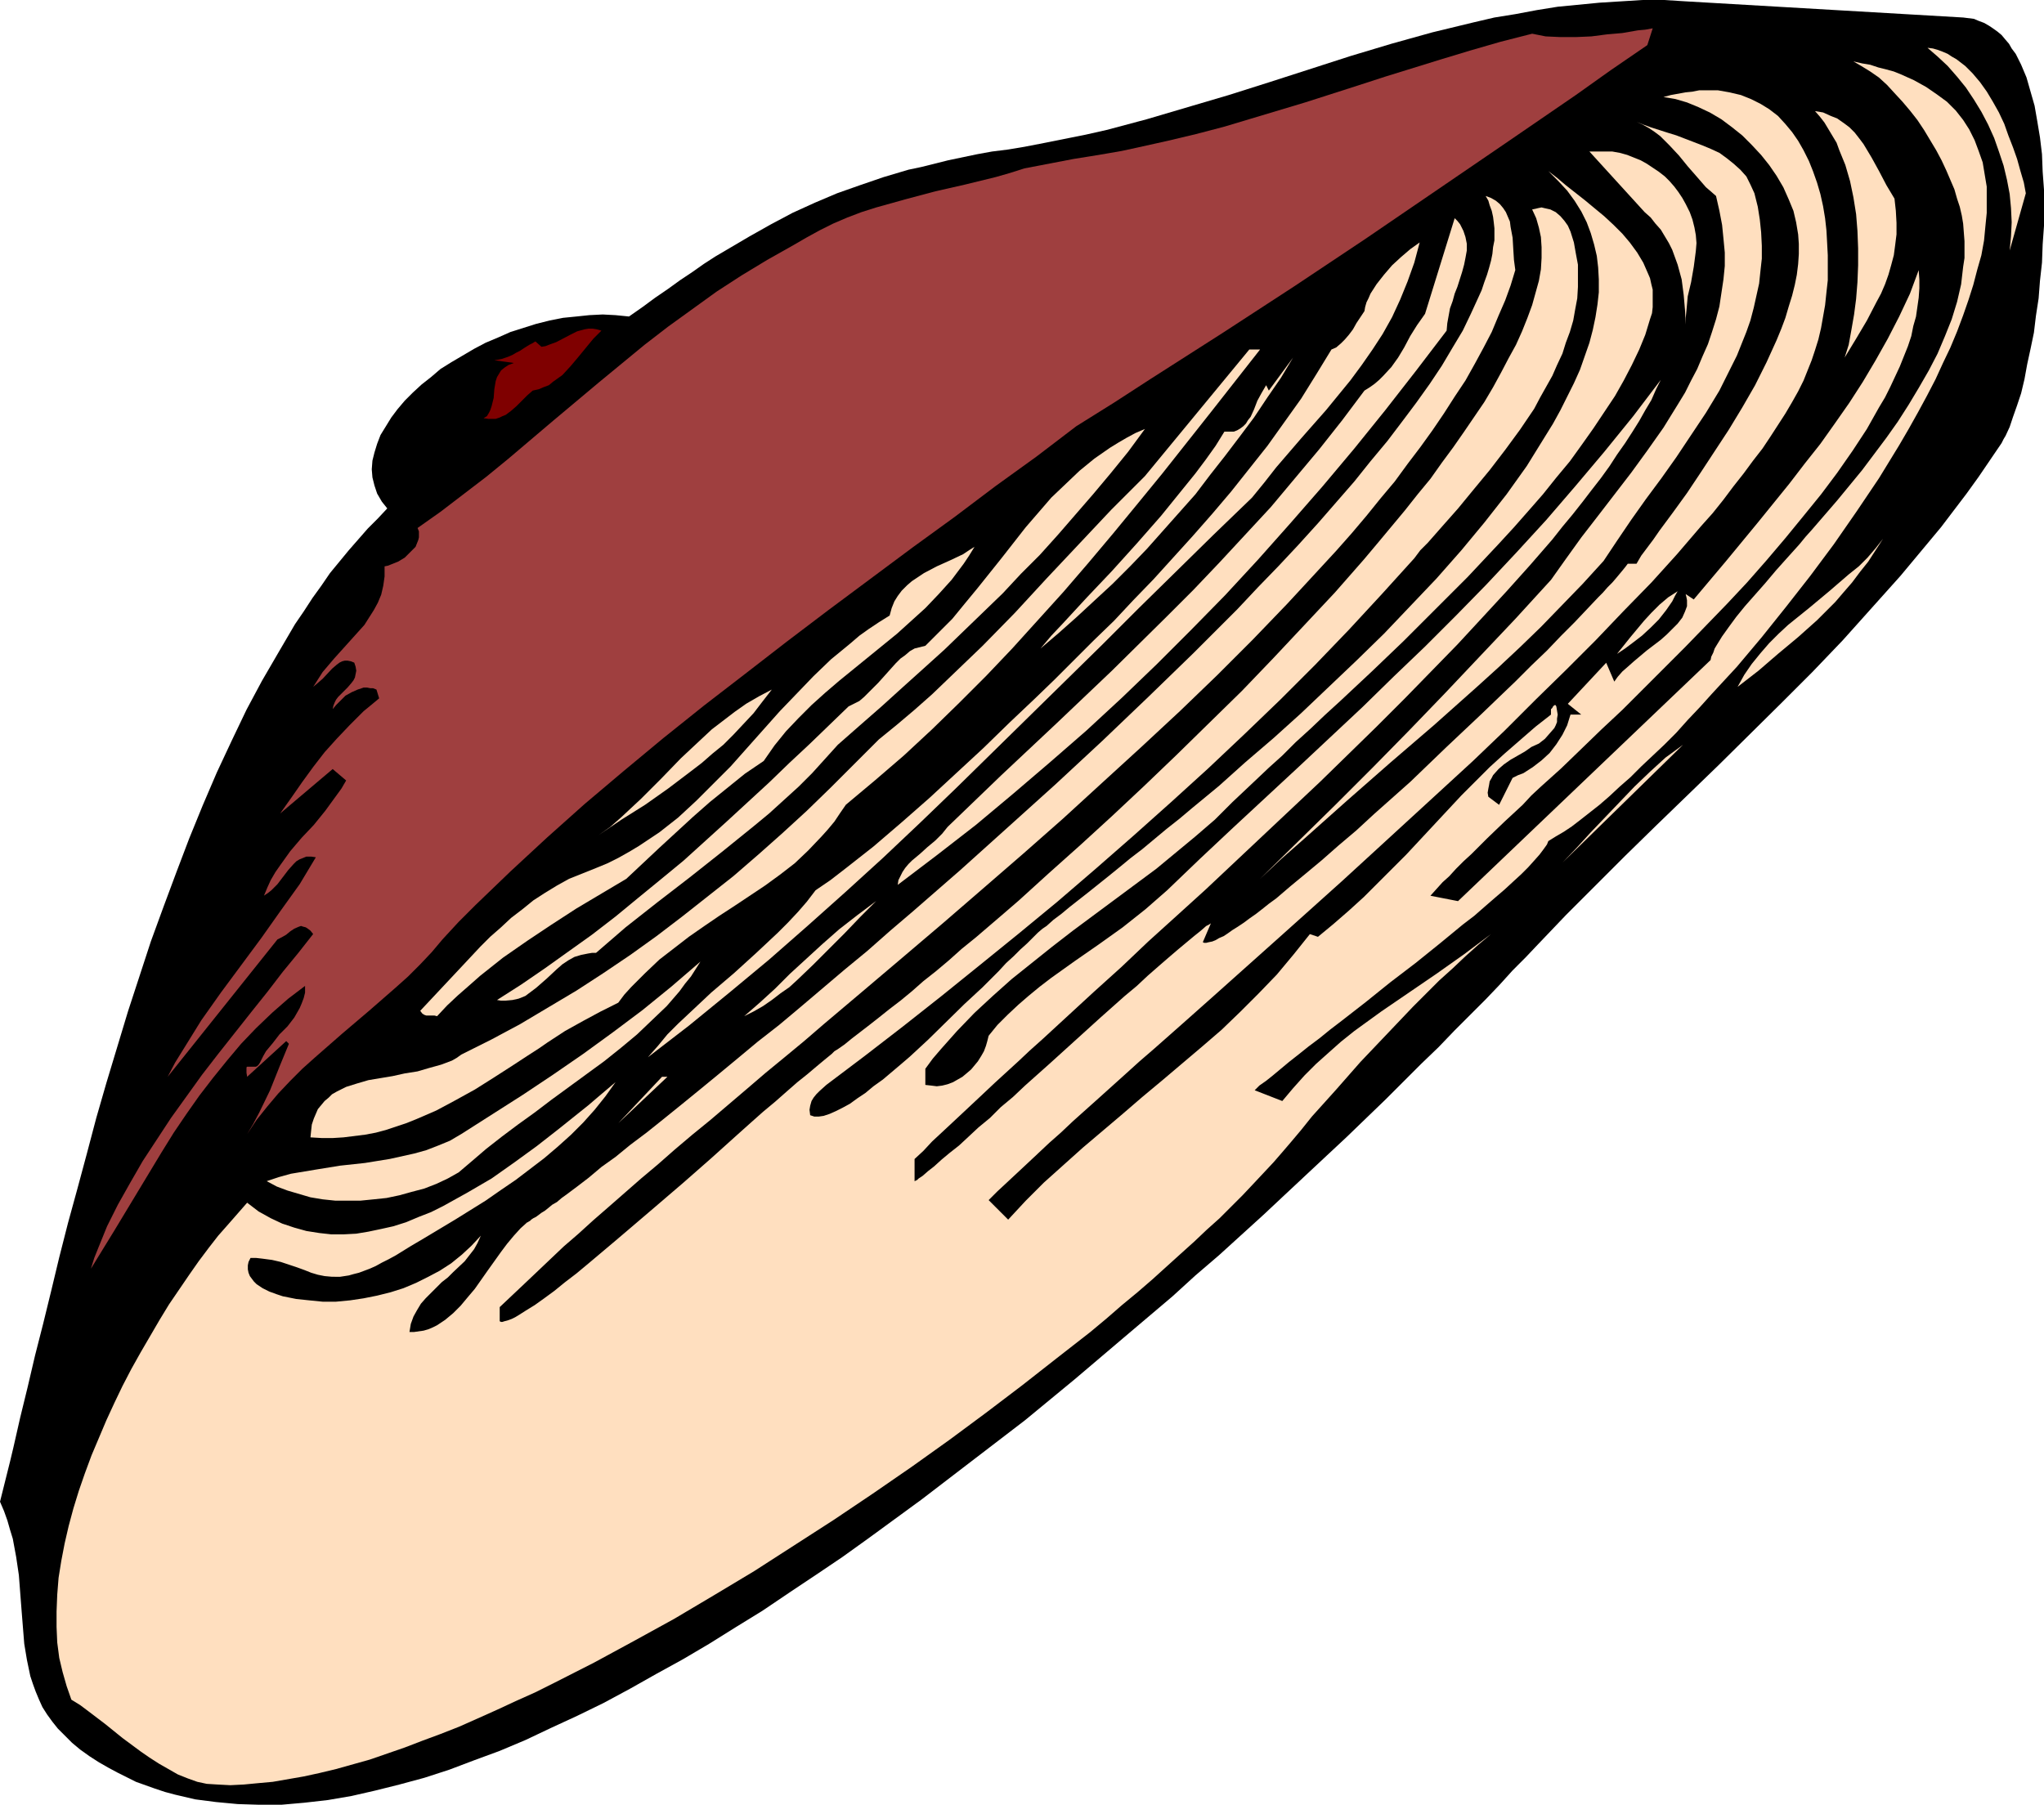
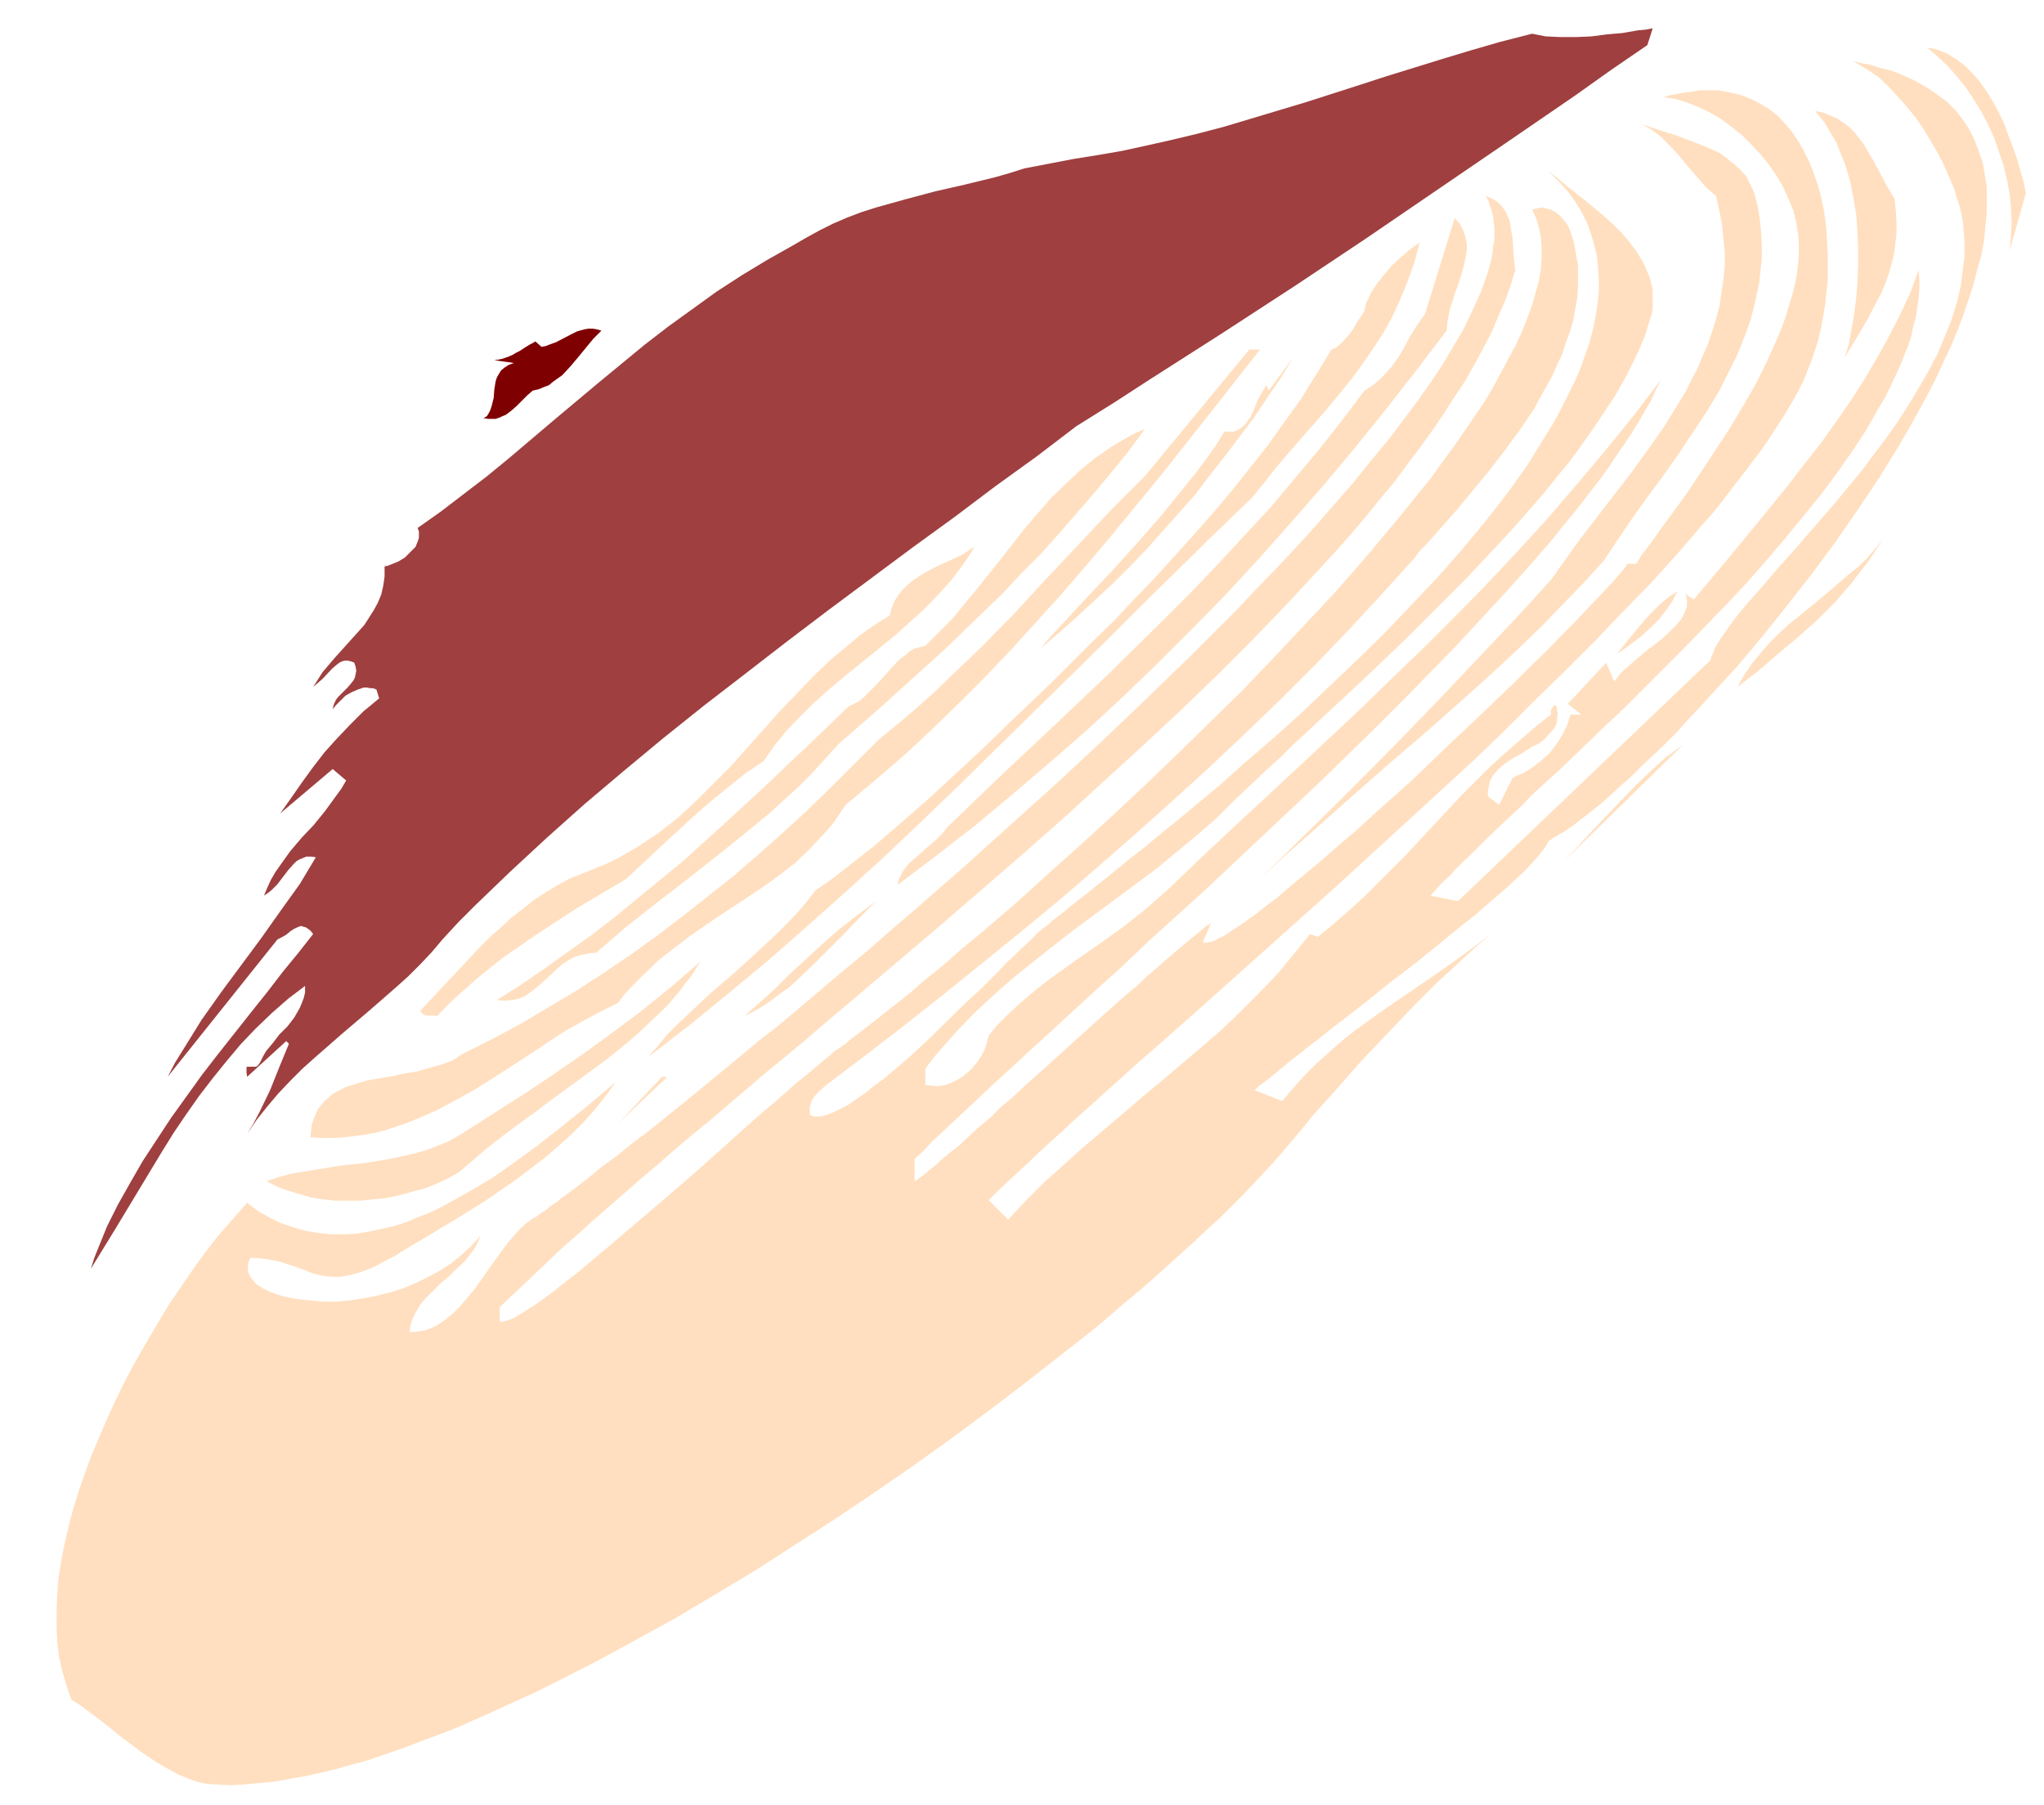
<svg xmlns="http://www.w3.org/2000/svg" xmlns:ns1="http://sodipodi.sourceforge.net/DTD/sodipodi-0.dtd" xmlns:ns2="http://www.inkscape.org/namespaces/inkscape" version="1.0" width="129.766mm" height="114.593mm" id="svg21" ns1:docname="Yarmulke 2.wmf">
  <ns1:namedview id="namedview21" pagecolor="#ffffff" bordercolor="#000000" borderopacity="0.25" ns2:showpageshadow="2" ns2:pageopacity="0.0" ns2:pagecheckerboard="0" ns2:deskcolor="#d1d1d1" ns2:document-units="mm" />
  <defs id="defs1">
    <pattern id="WMFhbasepattern" patternUnits="userSpaceOnUse" width="6" height="6" x="0" y="0" />
  </defs>
-   <path style="fill:#000000;fill-opacity:1;fill-rule:evenodd;stroke:none" d="m 0,360.383 1.616,-6.464 0.808,-3.232 0.808,-3.394 1.616,-7.111 1.778,-7.272 1.778,-7.596 1.939,-7.596 1.939,-7.919 1.939,-8.08 2.101,-8.242 2.262,-8.242 2.262,-8.404 2.262,-8.565 2.424,-8.404 2.586,-8.565 2.586,-8.565 2.747,-8.404 2.747,-8.404 3.07,-8.404 3.07,-8.242 3.07,-8.08 3.232,-7.919 3.394,-7.919 3.555,-7.596 3.555,-7.434 3.717,-6.949 4.04,-6.949 3.878,-6.626 2.101,-3.071 2.101,-3.232 2.101,-2.909 2.101,-3.071 2.262,-2.747 2.262,-2.747 2.262,-2.586 2.262,-2.586 2.424,-2.424 2.262,-2.424 -1.293,-1.616 -1.131,-1.939 -0.646,-1.939 -0.485,-1.939 -0.162,-1.939 0.162,-2.101 0.485,-1.939 0.646,-2.101 0.808,-2.101 1.293,-2.101 1.293,-2.101 1.454,-1.939 1.778,-2.101 1.939,-1.939 2.101,-1.939 2.262,-1.778 2.262,-1.939 2.586,-1.616 2.747,-1.616 2.747,-1.616 2.747,-1.454 3.07,-1.293 2.909,-1.293 3.07,-0.97 3.07,-0.97 3.232,-0.808 3.232,-0.646 3.232,-0.323 3.07,-0.323 3.232,-0.162 3.07,0.162 3.232,0.323 3.232,-2.262 3.07,-2.262 3.07,-2.101 2.909,-2.101 2.909,-1.939 2.747,-1.939 2.747,-1.778 2.747,-1.616 5.494,-3.232 5.171,-2.909 5.171,-2.747 5.333,-2.424 5.333,-2.262 5.494,-1.939 5.656,-1.939 5.979,-1.778 3.07,-0.646 3.232,-0.808 3.232,-0.808 6.949,-1.454 3.555,-0.646 3.878,-0.485 3.878,-0.646 5.01,-0.97 4.848,-0.97 4.848,-0.97 5.01,-1.131 9.696,-2.586 9.858,-2.909 9.858,-2.909 9.696,-3.071 19.554,-6.303 9.696,-2.909 9.858,-2.747 10.019,-2.424 4.848,-1.131 5.01,-0.808 5.171,-0.97 5.01,-0.808 5.01,-0.485 5.01,-0.485 5.171,-0.323 L 394.142,0 h 5.171 l 5.171,0.323 66.579,3.879 1.293,0.162 1.293,0.162 1.131,0.485 1.293,0.485 1.131,0.646 0.97,0.646 1.131,0.808 0.97,0.808 0.808,0.97 0.97,1.131 0.646,1.131 0.97,1.293 1.293,2.586 1.293,3.071 0.97,3.394 0.97,3.394 0.646,3.717 0.646,3.879 0.485,4.04 0.162,4.202 0.323,4.363 v 4.363 4.202 l -0.323,4.525 -0.162,4.363 -0.485,4.363 -0.323,4.202 -0.646,4.202 -0.485,4.04 -0.808,3.879 -0.808,3.717 -0.646,3.555 -0.808,3.394 -0.97,2.909 -0.97,2.747 -0.808,2.424 -0.97,2.101 -0.485,0.808 -0.485,0.97 -2.747,4.04 -2.747,4.04 -2.909,4.04 -3.07,4.04 -3.07,4.04 -3.232,3.879 -6.464,7.757 -6.949,7.757 -6.949,7.757 -7.272,7.596 -7.434,7.434 -15.029,14.868 -15.029,14.545 -7.434,7.272 -7.11,7.111 -7.11,7.111 -6.787,7.111 -2.909,3.071 -3.07,3.071 -3.07,3.394 -3.394,3.555 -3.717,3.717 -3.717,3.717 -3.878,4.04 -4.202,4.04 -4.202,4.202 -4.363,4.363 -4.525,4.363 -4.686,4.525 -4.848,4.525 -5.01,4.687 -5.01,4.687 -5.171,4.848 -5.333,4.848 -5.333,4.848 -5.656,4.848 -5.494,5.01 -11.635,9.858 -11.797,10.02 -11.958,9.858 -12.443,9.535 -12.443,9.535 -12.605,9.212 -6.302,4.525 -6.464,4.363 -6.302,4.202 -6.464,4.363 -6.302,3.879 -6.464,4.04 -6.302,3.717 -6.464,3.555 -6.302,3.555 -6.302,3.394 -6.302,3.071 -6.302,2.909 -6.141,2.909 -6.141,2.586 -6.141,2.262 -5.979,2.263 -5.979,1.939 -5.979,1.616 -5.818,1.454 -5.656,1.293 -5.656,0.97 -5.656,0.646 -5.494,0.485 H 62.216 l -5.171,-0.162 -5.171,-0.485 -5.01,-0.646 -4.848,-1.131 -2.424,-0.646 -2.424,-0.808 -2.262,-0.808 -2.262,-0.808 -2.262,-1.131 -2.262,-1.131 -2.101,-1.131 -2.262,-1.293 -2.262,-1.454 -2.262,-1.616 -1.939,-1.616 -1.778,-1.778 -1.616,-1.616 -1.293,-1.616 -1.293,-1.778 -1.131,-1.778 L 9.373,407.895 8.565,405.956 7.918,404.178 7.272,402.239 6.464,398.36 5.818,394.482 5.494,390.442 5.171,386.401 4.848,382.2 4.525,377.998 3.878,373.634 3.07,369.271 2.424,367.17 1.778,364.908 0.97,362.645 Z" id="path1" />
  <path style="fill:#9f3f3f;fill-opacity:1;fill-rule:evenodd;stroke:none" d="m 395.273,10.828 -8.726,5.979 -8.403,5.979 -16.968,11.636 -16.806,11.474 -16.806,11.474 -16.968,11.312 -17.13,11.151 -17.453,11.151 -8.726,5.656 -9.05,5.656 -9.534,7.272 -9.858,7.111 -9.858,7.434 -10.019,7.272 -20.2,15.029 -10.019,7.596 -10.019,7.757 -9.858,7.596 -9.696,7.757 -9.534,7.919 -9.373,7.919 -9.05,8.08 -8.726,8.08 -4.202,4.04 -4.202,4.04 -4.04,4.04 -3.878,4.202 -2.586,3.071 -2.747,2.909 -2.909,2.909 -3.07,2.747 -6.302,5.495 -3.232,2.747 -3.232,2.747 -6.464,5.656 -3.07,2.747 -2.909,2.909 -2.909,3.071 -2.586,3.071 -2.586,3.232 -2.262,3.394 1.454,-2.424 1.454,-2.747 2.586,-5.333 2.262,-5.656 2.262,-5.495 -0.646,-0.646 -9.373,8.565 -0.162,-0.97 v -0.646 -0.323 -0.323 l 0.162,-0.162 h 0.162 0.646 0.646 0.646 l 0.323,-0.162 0.323,-0.323 0.323,-0.485 0.323,-0.646 0.485,-0.97 0.646,-1.131 1.616,-1.939 1.616,-2.101 1.939,-1.939 1.616,-2.101 0.646,-1.131 0.646,-1.131 0.485,-1.131 0.485,-1.293 0.323,-1.293 v -1.616 l -4.04,3.071 -3.878,3.394 -3.878,3.717 -3.555,3.717 -3.394,4.04 -3.394,4.202 -3.232,4.202 -3.07,4.363 -3.07,4.525 -2.909,4.687 -5.656,9.373 -5.656,9.373 -5.656,9.212 0.808,-2.586 0.97,-2.424 2.101,-5.171 2.586,-5.171 2.909,-5.171 3.07,-5.333 3.394,-5.171 3.394,-5.171 3.717,-5.171 3.717,-5.171 3.878,-5.01 7.918,-10.02 3.878,-4.848 3.717,-4.848 3.717,-4.525 3.555,-4.525 -0.646,-0.808 -0.646,-0.485 -0.485,-0.323 -0.646,-0.162 -0.485,-0.162 -0.485,0.162 -1.131,0.485 -0.97,0.646 -0.97,0.808 -1.131,0.646 -0.97,0.485 -26.341,32.968 1.778,-3.394 2.101,-3.394 2.101,-3.394 2.101,-3.394 4.686,-6.626 9.696,-13.09 4.686,-6.626 4.525,-6.303 1.939,-3.232 1.939,-3.232 -1.131,-0.162 h -1.131 l -0.808,0.323 -0.808,0.323 -0.808,0.485 -0.646,0.646 -1.293,1.454 -2.586,3.394 -1.454,1.454 -0.808,0.646 -0.97,0.646 0.808,-1.939 0.808,-1.778 1.131,-1.939 1.131,-1.616 2.424,-3.394 2.747,-3.232 2.909,-3.071 2.747,-3.394 2.586,-3.555 1.293,-1.778 1.131,-1.939 -3.232,-2.747 -12.605,10.666 2.747,-3.879 2.586,-3.717 2.586,-3.555 2.747,-3.555 2.909,-3.232 3.07,-3.232 3.394,-3.394 1.778,-1.454 1.939,-1.616 -0.646,-2.101 -0.808,-0.323 H 88.88 l -0.808,-0.162 h -0.808 l -1.454,0.485 -1.454,0.646 -1.454,0.808 -1.131,1.131 -1.131,1.131 -0.808,0.97 0.162,-0.808 0.323,-0.808 0.323,-0.646 0.485,-0.646 1.131,-1.131 1.131,-1.131 0.97,-1.131 0.485,-0.646 0.323,-0.646 0.162,-0.808 0.162,-0.808 -0.162,-0.97 -0.323,-0.97 -0.808,-0.323 -0.808,-0.162 h -0.646 l -0.646,0.162 -0.646,0.323 -0.646,0.485 -1.131,0.97 -2.262,2.424 -1.131,0.97 -1.131,0.97 1.131,-1.778 1.131,-1.778 2.747,-3.232 2.909,-3.232 2.909,-3.232 1.454,-1.616 1.131,-1.778 1.131,-1.778 0.97,-1.778 0.808,-1.939 0.485,-2.101 0.323,-2.262 v -2.424 l 0.808,-0.162 0.808,-0.323 1.616,-0.646 1.616,-0.97 1.293,-1.293 0.646,-0.646 0.646,-0.646 0.323,-0.808 0.323,-0.808 0.162,-0.646 v -0.808 -0.646 l -0.323,-0.808 5.494,-3.879 5.494,-4.202 5.494,-4.202 5.333,-4.363 10.666,-9.05 10.989,-9.212 5.494,-4.525 5.494,-4.525 5.656,-4.363 5.818,-4.202 5.818,-4.202 5.979,-3.879 6.141,-3.717 6.302,-3.555 3.07,-1.778 3.232,-1.778 3.232,-1.616 3.394,-1.454 3.394,-1.293 3.555,-1.131 6.949,-1.939 7.272,-1.939 3.555,-0.808 3.555,-0.808 7.272,-1.778 3.394,-0.97 3.555,-1.131 11.797,-2.262 4.04,-0.646 3.878,-0.646 3.717,-0.646 3.717,-0.808 7.272,-1.616 6.787,-1.616 6.787,-1.778 6.464,-1.939 12.928,-3.879 12.605,-4.04 6.464,-2.101 6.787,-2.101 6.787,-2.101 6.949,-2.101 7.272,-2.101 7.595,-1.939 1.616,0.323 1.616,0.323 3.555,0.162 h 3.717 l 3.717,-0.162 3.717,-0.485 3.717,-0.323 3.717,-0.646 1.778,-0.162 1.778,-0.323 z" id="path2" />
  <path style="fill:#ffdfbf;fill-opacity:1;fill-rule:evenodd;stroke:none" d="m 486.092,46.381 -3.878,13.737 0.323,-3.394 0.162,-3.394 -0.162,-3.394 -0.323,-3.394 -0.646,-3.394 -0.808,-3.394 -1.131,-3.394 -1.131,-3.232 -1.454,-3.232 -1.616,-3.071 -1.778,-2.909 -1.939,-2.909 -2.101,-2.586 -2.262,-2.586 -2.424,-2.262 -2.424,-2.101 1.293,0.162 1.131,0.323 1.293,0.485 1.131,0.485 0.97,0.646 1.131,0.646 2.101,1.616 1.778,1.778 1.778,2.101 1.616,2.262 1.454,2.424 1.454,2.586 1.293,2.747 0.97,2.747 1.131,2.909 0.97,2.747 0.808,2.909 0.808,2.747 z" id="path3" />
  <path style="fill:#ffdfbf;fill-opacity:1;fill-rule:evenodd;stroke:none" d="m 371.518,201.847 -0.323,0.808 -0.808,1.131 -0.97,1.293 -1.293,1.454 -1.454,1.616 -1.616,1.616 -1.939,1.778 -2.101,1.939 -2.262,1.939 -2.424,2.101 -2.586,2.262 -2.747,2.101 -2.747,2.262 -2.747,2.262 -5.818,4.687 -6.141,4.687 -5.818,4.687 -5.818,4.525 -2.747,2.101 -2.586,2.101 -2.586,1.939 -2.424,1.939 -2.262,1.778 -1.939,1.616 -1.939,1.616 -1.616,1.293 -1.616,1.131 -1.131,1.131 6.626,2.586 2.586,-3.071 2.747,-3.071 2.747,-2.747 3.07,-2.747 2.909,-2.586 3.232,-2.586 6.464,-4.687 13.251,-9.05 6.626,-4.687 3.232,-2.424 3.232,-2.424 -3.07,2.586 -3.07,2.747 -3.07,2.909 -3.232,2.909 -6.302,6.303 -6.302,6.626 -6.302,6.626 -5.818,6.626 -2.909,3.232 -2.909,3.232 -2.586,3.232 -2.586,3.071 -1.939,2.262 -2.101,2.424 -2.424,2.586 -2.424,2.586 -2.586,2.747 -2.586,2.586 -2.909,2.909 -3.07,2.747 -3.07,2.909 -3.232,2.909 -3.394,3.071 -3.394,3.071 -3.555,3.071 -3.717,3.071 -3.717,3.232 -3.878,3.232 -8.08,6.303 -8.242,6.464 -8.726,6.626 -8.726,6.464 -9.05,6.464 -9.373,6.464 -9.373,6.303 -9.534,6.141 -9.534,6.141 -9.696,5.818 -9.534,5.656 -9.696,5.333 -9.534,5.171 -9.534,4.848 -4.525,2.263 -4.686,2.101 -4.525,2.101 -4.686,2.101 -4.363,1.939 -4.525,1.778 -4.363,1.616 -4.202,1.616 -4.202,1.454 -4.202,1.454 -4.04,1.131 -4.04,1.131 -4.04,0.97 -3.717,0.808 -3.717,0.646 -3.717,0.646 -3.555,0.323 -3.394,0.323 -3.232,0.162 -3.07,-0.162 -2.586,-0.162 -2.262,-0.485 -2.262,-0.808 -2.424,-0.97 -2.262,-1.293 -2.262,-1.293 -2.262,-1.454 -2.101,-1.454 -4.363,-3.232 -4.202,-3.394 -4.04,-3.071 -1.939,-1.454 -2.101,-1.293 -1.131,-3.232 -0.97,-3.394 -0.808,-3.394 -0.485,-3.717 -0.162,-3.717 v -3.717 l 0.162,-4.04 0.323,-4.04 0.646,-4.04 0.808,-4.202 0.97,-4.202 1.131,-4.202 1.293,-4.202 1.454,-4.202 1.616,-4.363 1.778,-4.202 1.778,-4.202 1.939,-4.202 1.939,-4.04 2.101,-4.04 2.262,-4.04 2.262,-3.879 2.262,-3.879 2.262,-3.717 2.424,-3.555 2.424,-3.555 2.262,-3.232 2.424,-3.232 2.262,-2.909 2.424,-2.747 2.262,-2.586 2.262,-2.586 2.747,2.101 2.909,1.616 2.747,1.293 2.909,0.97 2.909,0.808 3.07,0.485 2.909,0.323 h 2.909 l 3.07,-0.162 2.909,-0.485 3.07,-0.646 2.909,-0.646 3.07,-0.97 3.07,-1.293 2.909,-1.131 2.909,-1.454 2.909,-1.616 2.909,-1.616 5.818,-3.394 5.494,-3.879 5.333,-3.879 5.171,-4.04 4.848,-3.879 2.424,-1.939 2.262,-1.939 2.101,-1.778 2.101,-1.778 -2.424,3.394 -2.586,3.232 -2.747,3.071 -2.909,2.909 -3.232,2.909 -3.232,2.747 -3.394,2.586 -3.394,2.586 -3.555,2.424 -3.717,2.586 -7.272,4.525 -7.272,4.363 -3.555,2.101 -3.394,2.101 -1.778,0.97 -1.616,0.808 -1.454,0.808 -1.454,0.646 -1.293,0.485 -1.293,0.485 -1.293,0.323 -1.131,0.323 -2.101,0.323 H 79.669 l -1.778,-0.162 -1.616,-0.323 -1.616,-0.485 -1.616,-0.646 -1.778,-0.646 -1.939,-0.646 -1.939,-0.646 -2.101,-0.485 -2.424,-0.323 -1.454,-0.162 h -1.293 l -0.485,0.97 -0.162,0.808 v 0.97 l 0.162,0.808 0.323,0.808 0.485,0.646 0.485,0.646 0.646,0.646 1.454,0.97 1.616,0.808 1.778,0.646 1.454,0.485 3.232,0.646 3.07,0.323 3.232,0.323 h 3.232 l 3.394,-0.323 3.232,-0.485 3.232,-0.646 3.232,-0.808 3.07,-0.97 3.07,-1.293 2.909,-1.454 2.747,-1.454 2.747,-1.778 2.586,-2.101 2.262,-2.101 2.262,-2.424 -0.808,1.778 -0.808,1.454 -1.131,1.454 -1.131,1.454 -2.747,2.586 -1.293,1.293 -1.454,1.131 -2.586,2.586 -1.293,1.293 -1.131,1.293 -0.97,1.616 -0.808,1.454 -0.646,1.778 -0.323,1.939 h 1.131 l 1.131,-0.162 1.131,-0.162 1.131,-0.323 1.131,-0.485 0.97,-0.485 1.939,-1.293 1.939,-1.616 1.778,-1.778 1.616,-1.939 1.778,-2.101 3.07,-4.363 3.232,-4.525 1.454,-1.939 1.616,-1.939 1.616,-1.778 1.616,-1.454 h 0.162 l 0.162,-0.162 0.323,-0.162 0.323,-0.323 0.485,-0.323 0.646,-0.323 0.646,-0.485 0.646,-0.485 0.808,-0.485 0.808,-0.646 0.97,-0.808 1.131,-0.646 1.131,-0.97 1.131,-0.808 2.586,-1.939 2.747,-2.101 3.07,-2.586 3.394,-2.424 3.555,-2.909 3.878,-2.909 4.04,-3.232 4.202,-3.394 4.363,-3.555 4.525,-3.717 4.686,-3.879 4.848,-4.04 5.171,-4.04 5.01,-4.202 5.333,-4.525 5.333,-4.525 5.494,-4.525 5.494,-4.848 5.494,-4.687 11.312,-9.858 11.312,-10.181 11.474,-10.343 11.312,-10.504 10.989,-10.504 10.827,-10.504 5.333,-5.333 5.171,-5.171 5.01,-5.333 5.01,-5.171 4.686,-5.01 4.686,-5.171 4.363,-5.01 4.363,-5.01 3.878,-4.848 4.04,-4.848 3.555,-4.687 3.394,-4.525 3.232,-4.525 2.909,-4.363 2.586,-4.363 2.424,-4.04 1.939,-4.04 1.778,-3.879 0.808,-1.778 0.646,-1.939 0.646,-1.778 0.485,-1.616 0.485,-1.778 0.323,-1.616 0.162,-1.616 0.323,-1.616 v -1.454 -1.454 l -0.162,-1.454 -0.162,-1.293 -0.323,-1.454 -0.485,-1.293 -0.323,-1.131 -0.646,-1.131 1.293,0.485 1.131,0.646 0.97,0.808 0.808,0.97 0.646,0.97 0.485,1.131 0.485,1.131 0.162,1.293 0.485,2.586 0.162,2.747 0.162,2.586 0.323,2.424 -1.131,3.717 -1.293,3.555 -1.616,3.717 -1.616,3.879 -1.939,3.717 -2.101,3.879 -2.262,4.04 -2.586,3.879 -2.586,4.04 -2.747,4.04 -2.909,4.04 -3.07,4.04 -3.07,4.202 -3.394,4.04 -3.394,4.202 -3.555,4.202 -3.717,4.202 -3.878,4.202 -3.878,4.202 -4.04,4.363 -8.242,8.565 -8.565,8.565 -8.888,8.565 -9.211,8.565 -9.373,8.565 -9.534,8.727 -9.534,8.404 -9.696,8.404 -9.534,8.242 -9.696,8.242 -9.534,8.08 -9.373,7.919 -4.686,4.04 -4.686,3.879 -4.525,3.717 -4.525,3.879 -8.726,7.434 -4.363,3.555 -4.202,3.555 -4.04,3.555 -4.04,3.394 -3.878,3.394 -3.878,3.394 -3.717,3.232 -3.555,3.232 -3.555,3.071 -3.232,3.071 -3.232,3.071 -3.07,2.909 -2.909,2.747 -2.909,2.747 v 3.394 l 0.323,0.162 h 0.323 l 0.485,-0.162 0.646,-0.162 0.485,-0.162 0.808,-0.323 0.646,-0.323 0.808,-0.485 1.778,-1.131 2.101,-1.293 2.262,-1.616 2.424,-1.778 2.586,-2.101 2.747,-2.101 2.909,-2.424 3.07,-2.586 3.07,-2.586 3.232,-2.747 6.626,-5.656 6.787,-5.818 6.626,-5.818 6.464,-5.818 3.07,-2.747 2.909,-2.586 2.909,-2.424 2.747,-2.424 2.586,-2.262 2.424,-1.939 2.101,-1.778 1.939,-1.616 1.778,-1.454 0.646,-0.646 0.808,-0.485 1.616,-1.131 1.778,-1.454 2.101,-1.616 2.101,-1.616 2.262,-1.778 2.424,-1.939 2.747,-2.101 2.747,-2.263 2.747,-2.424 3.07,-2.424 3.07,-2.586 3.07,-2.747 3.394,-2.747 3.394,-2.909 3.394,-2.909 3.555,-3.071 3.555,-3.232 3.555,-3.232 7.595,-6.787 7.595,-6.949 7.757,-7.272 7.757,-7.434 7.918,-7.757 7.757,-7.596 7.595,-7.919 7.434,-7.919 7.272,-7.757 6.949,-7.919 3.394,-4.04 3.232,-3.879 3.232,-3.879 3.07,-3.879 3.07,-3.717 2.747,-3.879 2.747,-3.717 2.586,-3.717 2.424,-3.555 2.424,-3.555 2.101,-3.555 1.939,-3.555 1.778,-3.394 1.778,-3.232 1.454,-3.232 1.293,-3.232 1.131,-3.071 0.808,-2.909 0.808,-2.909 0.485,-2.747 0.162,-2.747 v -2.586 l -0.162,-2.424 -0.485,-2.262 -0.646,-2.262 -0.97,-2.101 0.808,-0.162 0.646,-0.162 0.808,-0.162 0.646,0.162 1.454,0.323 1.293,0.646 1.131,0.97 0.97,1.131 0.808,1.131 0.646,1.454 0.808,2.586 0.485,2.747 0.485,2.586 v 2.586 2.747 l -0.162,2.747 -0.485,2.586 -0.485,2.747 -0.808,2.747 -0.97,2.586 -0.808,2.586 -1.293,2.747 -1.131,2.586 -1.454,2.586 -1.454,2.586 -1.454,2.747 -3.394,5.01 -3.555,4.848 -3.717,4.848 -3.878,4.687 -3.717,4.525 -3.717,4.202 -3.555,4.04 -1.778,1.778 -1.454,1.939 -7.757,8.565 -7.918,8.565 -8.08,8.404 -8.403,8.404 -8.565,8.242 -8.726,8.242 -8.888,8.08 -9.05,8.08 -9.05,7.919 -9.211,7.919 -9.211,7.596 -9.373,7.596 -9.211,7.434 -9.211,7.272 -9.211,7.111 -9.211,6.949 -1.616,1.454 -0.808,0.808 -0.646,0.808 -0.485,0.808 -0.323,1.131 -0.162,0.97 0.162,1.293 0.97,0.323 h 1.131 l 1.131,-0.162 1.454,-0.485 1.454,-0.646 1.616,-0.808 1.778,-0.97 1.778,-1.293 1.939,-1.293 1.939,-1.616 2.262,-1.616 2.101,-1.778 2.101,-1.778 2.262,-1.939 4.363,-4.04 8.726,-8.565 4.363,-4.04 1.939,-1.939 1.939,-1.939 1.778,-1.939 1.778,-1.616 1.616,-1.616 1.616,-1.454 1.293,-1.293 1.293,-1.293 1.131,-0.97 0.97,-0.646 1.616,-1.454 1.939,-1.454 0.97,-0.808 0.97,-0.808 2.262,-1.778 2.262,-1.778 2.424,-1.939 2.424,-1.939 2.586,-2.101 2.747,-2.263 2.747,-2.101 2.909,-2.424 2.909,-2.424 3.07,-2.424 3.07,-2.586 6.464,-5.333 6.302,-5.656 6.787,-5.818 6.626,-5.979 6.626,-6.303 6.626,-6.303 6.626,-6.464 6.302,-6.626 6.302,-6.626 5.979,-6.787 5.494,-6.626 5.333,-6.787 2.424,-3.394 2.424,-3.394 2.101,-3.394 2.101,-3.394 2.101,-3.394 1.778,-3.232 1.616,-3.232 1.616,-3.232 1.454,-3.232 1.131,-3.232 1.131,-3.232 0.808,-3.071 0.646,-3.071 0.485,-3.071 0.323,-2.909 v -3.071 l -0.162,-2.909 -0.323,-2.747 -0.646,-2.747 -0.808,-2.747 -0.97,-2.586 -1.293,-2.586 -1.616,-2.586 -1.778,-2.424 -2.101,-2.262 -2.424,-2.424 2.101,1.616 2.101,1.778 2.262,1.778 2.262,1.778 4.686,3.879 2.262,2.101 2.101,2.101 1.778,2.101 1.778,2.424 1.454,2.424 1.131,2.586 0.485,1.131 0.323,1.454 0.323,1.293 v 1.293 1.454 1.454 l -0.162,1.454 -0.485,1.454 -1.131,3.717 -1.454,3.555 -1.778,3.717 -1.939,3.717 -2.101,3.717 -2.586,3.879 -2.586,3.879 -2.747,3.879 -2.909,4.04 -3.232,3.879 -3.232,4.04 -3.394,3.879 -3.555,4.04 -3.717,4.04 -7.434,7.919 -7.595,7.596 -7.757,7.757 -7.595,7.272 -7.595,7.111 -3.717,3.394 -3.394,3.232 -3.555,3.232 -3.232,3.232 -3.232,2.909 -3.07,2.909 -2.909,2.747 -2.747,2.586 -4.202,4.202 -4.686,4.04 -4.686,3.879 -4.686,3.879 -10.019,7.434 -10.019,7.434 -5.01,3.879 -4.848,3.879 -4.848,3.879 -4.525,4.04 -4.363,4.04 -4.202,4.363 -3.878,4.363 -1.939,2.262 -1.778,2.424 v 3.879 l 1.454,0.162 1.293,0.162 1.293,-0.162 1.293,-0.323 1.293,-0.485 1.131,-0.646 1.131,-0.646 0.97,-0.808 1.131,-0.97 0.808,-0.97 0.808,-0.97 0.808,-1.293 0.646,-1.131 0.485,-1.293 0.323,-1.131 0.323,-1.293 2.101,-2.586 2.424,-2.424 2.586,-2.424 2.424,-2.101 2.747,-2.262 2.747,-2.101 5.656,-4.04 5.818,-4.04 5.656,-4.04 5.494,-4.363 2.586,-2.263 2.586,-2.262 7.918,-7.596 7.918,-7.434 15.675,-14.545 15.352,-14.383 7.434,-7.272 7.595,-7.272 7.434,-7.434 7.272,-7.434 7.272,-7.757 7.11,-7.757 6.949,-8.08 6.949,-8.242 6.949,-8.565 6.626,-8.727 -1.131,2.262 -1.131,2.586 -1.454,2.424 -1.454,2.586 -1.616,2.586 -1.778,2.747 -1.939,2.747 -1.778,2.747 -2.101,2.909 -2.262,2.909 -2.101,2.747 -2.424,3.071 -2.424,2.909 -2.424,3.071 -5.333,6.141 -5.656,6.303 -5.818,6.303 -5.979,6.464 -6.302,6.464 -6.464,6.626 -6.626,6.626 -13.574,13.252 -13.736,12.929 -13.736,12.929 -6.949,6.303 -6.787,6.141 -6.464,6.141 -6.626,5.979 -6.141,5.656 -6.141,5.656 -3.07,2.747 -2.747,2.586 -5.656,5.171 -2.747,2.586 -2.586,2.424 -2.586,2.424 -2.424,2.262 -2.424,2.262 -2.262,2.101 -2.101,2.262 -2.101,1.939 v 5.333 0 l 0.323,-0.162 0.323,-0.162 0.323,-0.323 0.485,-0.323 0.485,-0.323 1.293,-1.131 1.454,-1.131 1.778,-1.616 1.939,-1.616 2.262,-1.778 2.262,-2.101 2.424,-2.262 2.747,-2.262 2.586,-2.586 2.909,-2.424 2.909,-2.747 5.979,-5.333 12.12,-10.989 2.909,-2.586 2.909,-2.586 2.909,-2.424 2.586,-2.424 2.586,-2.262 2.424,-2.101 2.262,-1.939 1.939,-1.616 1.939,-1.616 1.616,-1.293 1.293,-1.131 0.646,-0.323 0.485,-0.323 -1.939,4.525 0.323,0.162 h 0.485 l 0.646,-0.162 0.808,-0.162 0.808,-0.323 0.808,-0.485 1.131,-0.485 0.97,-0.646 1.131,-0.808 1.293,-0.808 1.454,-0.97 1.293,-0.97 1.616,-1.131 1.454,-1.131 1.616,-1.293 1.778,-1.293 3.394,-2.909 3.717,-3.071 3.878,-3.232 4.04,-3.555 4.202,-3.555 4.202,-3.879 4.363,-3.879 4.363,-3.879 8.565,-8.242 8.565,-8.08 4.202,-4.04 3.878,-3.717 3.878,-3.879 3.717,-3.555 3.394,-3.555 3.232,-3.232 2.909,-3.071 2.747,-2.909 1.131,-1.131 1.131,-1.293 1.131,-1.131 0.97,-1.131 0.808,-0.97 0.808,-0.97 0.646,-0.808 0.485,-0.646 h 2.101 l 1.131,-1.939 1.454,-1.939 1.454,-1.939 1.454,-2.101 3.232,-4.363 3.394,-4.687 3.232,-4.848 3.394,-5.171 3.394,-5.171 3.232,-5.333 3.07,-5.333 2.747,-5.495 2.424,-5.333 1.131,-2.747 0.97,-2.586 0.808,-2.747 0.808,-2.586 0.646,-2.586 0.485,-2.424 0.323,-2.586 0.162,-2.424 v -2.424 l -0.162,-2.262 -0.485,-2.909 -0.646,-2.747 -1.131,-2.747 -1.293,-2.909 -1.616,-2.747 -1.778,-2.586 -1.939,-2.424 -2.262,-2.424 -2.262,-2.262 -2.424,-1.939 -2.586,-1.939 -2.747,-1.616 -2.747,-1.293 -2.747,-1.131 -2.747,-0.808 -2.909,-0.485 1.778,-0.485 1.778,-0.323 1.778,-0.323 1.616,-0.162 1.616,-0.323 h 1.454 3.07 l 2.747,0.485 2.747,0.646 2.424,0.97 2.262,1.131 2.101,1.293 2.101,1.616 1.778,1.939 1.616,1.939 1.454,2.101 1.293,2.262 1.293,2.586 0.97,2.424 0.97,2.747 0.808,2.747 0.646,2.909 0.485,2.909 0.323,2.909 0.162,2.909 0.162,3.071 v 3.071 2.909 l -0.323,2.909 -0.323,3.071 -0.485,2.747 -0.485,2.747 -0.646,2.747 -0.808,2.586 -0.808,2.424 -0.97,2.424 -0.97,2.424 -1.293,2.586 -1.454,2.586 -1.616,2.747 -1.778,2.747 -1.778,2.747 -1.939,2.909 -2.262,2.909 -2.262,3.071 -2.424,3.071 -2.424,3.232 -2.586,3.232 -2.747,3.071 -2.909,3.394 -2.909,3.394 -3.07,3.394 -3.07,3.394 -6.626,6.787 -6.787,7.111 -7.11,7.111 -7.272,7.111 -7.434,7.434 -7.595,7.272 -7.918,7.272 -15.675,14.383 -7.757,7.111 -7.918,7.111 -7.757,6.949 -7.595,6.787 -7.595,6.787 -7.272,6.464 -6.949,6.141 -3.555,3.071 -3.394,3.071 -3.232,2.909 -3.232,2.909 -3.07,2.747 -3.07,2.747 -2.909,2.747 -2.747,2.424 -2.747,2.586 -2.586,2.424 -2.424,2.262 -2.424,2.262 -2.262,2.101 -2.101,2.101 4.686,4.687 4.202,-4.525 4.363,-4.363 4.686,-4.202 4.686,-4.202 9.534,-8.08 4.686,-4.04 4.848,-4.04 9.534,-8.08 4.686,-4.04 4.525,-4.363 4.363,-4.363 4.363,-4.525 4.04,-4.848 3.878,-4.848 1.939,0.646 3.717,-3.071 3.717,-3.232 3.555,-3.232 3.394,-3.394 6.787,-6.787 13.251,-14.221 6.787,-6.787 3.555,-3.232 3.717,-3.232 3.717,-3.232 3.717,-2.909 v -0.485 -0.323 -0.485 l 0.323,-0.323 0.162,-0.323 0.323,-0.323 h 0.323 l 0.162,0.323 0.162,0.97 0.162,0.97 -0.162,0.97 v 0.808 l -0.323,0.808 -0.323,0.646 -1.131,1.293 -1.131,1.293 -1.454,1.131 -1.778,0.808 -1.616,1.131 -3.394,1.939 -1.616,1.131 -1.293,1.131 -1.293,1.454 -0.323,0.646 -0.485,0.808 -0.162,0.97 -0.162,0.808 -0.162,0.97 0.162,0.97 v 0 l 2.586,1.939 3.232,-6.464 1.293,-0.646 1.293,-0.485 2.262,-1.454 2.101,-1.616 1.939,-1.778 1.616,-2.101 1.454,-2.263 1.131,-2.262 0.808,-2.586 h 2.586 l -3.232,-2.586 9.211,-9.858 1.939,4.525 0.808,-1.131 1.131,-1.293 1.293,-1.131 1.454,-1.293 3.07,-2.586 3.394,-2.586 1.454,-1.293 1.293,-1.293 1.293,-1.293 1.131,-1.454 0.646,-1.454 0.485,-1.293 v -0.808 -0.646 l -0.162,-0.808 -0.162,-0.646 1.939,1.293 7.757,-9.212 7.595,-9.212 7.595,-9.373 3.717,-4.848 3.717,-4.687 3.555,-5.01 3.394,-4.848 3.232,-5.01 3.07,-5.171 2.909,-5.171 2.747,-5.333 2.586,-5.495 2.101,-5.656 0.162,2.262 v 2.101 l -0.162,2.262 -0.323,2.262 -0.323,2.262 -0.646,2.262 -0.485,2.424 -0.808,2.424 -0.97,2.424 -0.97,2.424 -1.131,2.424 -1.131,2.424 -1.293,2.586 -1.454,2.424 -2.909,5.171 -3.394,5.171 -3.717,5.333 -3.878,5.171 -4.202,5.171 -4.363,5.333 -4.525,5.333 -4.686,5.333 -4.848,5.171 -10.019,10.343 -10.019,10.02 -5.01,5.01 -5.01,4.687 -5.01,4.848 -4.686,4.525 -4.848,4.363 -2.262,2.101 -2.101,2.262 -4.363,4.04 -4.202,4.04 -3.717,3.717 -1.939,1.778 -1.778,1.778 -1.616,1.778 -1.616,1.454 -1.454,1.616 -1.454,1.616 6.626,1.293 60.6,-57.855 0.162,-0.808 0.485,-0.97 0.323,-0.97 0.485,-0.808 1.293,-2.101 1.616,-2.262 1.778,-2.424 2.101,-2.586 2.424,-2.747 2.424,-2.747 2.586,-3.071 2.747,-3.071 2.909,-3.232 1.454,-1.778 1.454,-1.616 6.141,-7.111 5.979,-7.272 2.909,-3.879 2.909,-3.879 2.747,-3.879 2.586,-4.04 2.424,-4.04 2.424,-4.202 2.101,-4.04 1.778,-4.202 1.616,-4.04 1.293,-4.202 0.97,-4.202 0.485,-4.202 0.323,-2.101 v -1.939 -2.101 l -0.162,-2.101 -0.162,-2.101 -0.323,-1.939 -0.485,-2.101 -0.646,-1.939 -0.646,-2.262 -0.97,-2.262 -0.97,-2.262 -1.131,-2.424 -1.293,-2.424 -1.454,-2.424 -1.454,-2.424 -1.616,-2.424 -1.778,-2.262 -1.778,-2.101 -1.939,-2.101 -1.778,-1.939 -1.939,-1.778 -2.101,-1.454 -2.101,-1.293 -1.939,-1.131 2.101,0.485 1.939,0.323 1.939,0.646 1.939,0.485 1.778,0.485 1.616,0.646 3.232,1.454 2.909,1.616 2.586,1.778 2.424,1.778 2.101,2.101 1.778,2.262 1.454,2.262 1.293,2.586 0.97,2.586 0.97,2.747 0.485,2.909 0.485,2.909 v 3.071 3.232 l -0.323,3.232 -0.323,3.394 -0.646,3.555 -0.97,3.394 -0.97,3.717 -1.131,3.555 -1.293,3.717 -1.454,3.879 -1.616,3.879 -1.778,3.717 -1.778,3.879 -2.101,4.04 -2.101,3.879 -2.262,4.04 -2.262,3.879 -4.848,7.919 -5.333,7.919 -5.494,7.919 -5.656,7.596 -5.818,7.434 -5.818,7.272 -5.979,7.111 -5.979,6.464 -2.909,3.232 -2.909,3.071 -2.747,3.071 -2.909,2.909 -2.747,2.586 -2.747,2.586 -2.586,2.586 -2.586,2.262 -2.424,2.263 -2.424,2.101 -2.262,1.778 -2.262,1.778 -2.101,1.616 -1.939,1.293 -1.939,1.131 z" id="path4" />
  <path style="fill:#ffdfbf;fill-opacity:1;fill-rule:evenodd;stroke:none" d="m 454.58,47.674 0.323,2.909 0.162,2.909 v 2.747 l -0.323,2.586 -0.323,2.424 -0.646,2.424 -0.646,2.262 -0.808,2.262 -0.97,2.262 -1.131,2.101 -2.262,4.363 -2.586,4.363 -2.747,4.525 0.97,-3.071 0.646,-3.555 0.646,-3.717 0.485,-3.717 0.323,-4.04 0.162,-4.04 V 59.633 l -0.162,-4.202 -0.323,-4.04 -0.646,-4.04 -0.808,-3.879 -1.131,-3.879 -1.454,-3.555 -0.646,-1.778 -0.97,-1.616 -0.97,-1.616 -0.97,-1.616 -1.131,-1.454 -1.131,-1.293 1.939,0.323 1.778,0.808 1.616,0.646 1.616,1.131 1.293,0.97 1.293,1.293 1.131,1.454 0.97,1.293 1.939,3.232 1.778,3.232 1.778,3.394 z" id="path5" />
  <path style="fill:#ffdfbf;fill-opacity:1;fill-rule:evenodd;stroke:none" d="m 420.968,46.381 0.808,3.232 0.485,3.071 0.323,3.071 0.162,3.232 v 3.071 l -0.323,2.909 -0.323,3.071 -0.646,2.909 -0.646,2.909 -0.808,3.071 -0.97,2.747 -2.262,5.656 -1.454,2.909 -2.747,5.495 -3.232,5.333 -3.555,5.333 -3.555,5.333 -3.555,5.01 -3.717,5.01 -3.555,5.01 -3.394,5.01 -3.232,4.848 -5.01,5.495 -5.01,5.171 -5.01,5.171 -5.01,4.848 -5.171,4.848 -5.171,4.687 -10.342,9.212 -10.342,8.888 -10.504,9.212 -10.342,9.212 -5.333,4.687 -5.171,4.848 9.211,-9.05 9.05,-8.888 8.726,-8.727 8.726,-8.888 8.565,-8.888 8.403,-8.888 8.565,-9.05 8.565,-9.373 3.555,-5.01 3.717,-5.171 3.878,-5.01 8.08,-10.504 3.878,-5.333 3.878,-5.495 3.394,-5.495 1.778,-2.909 1.454,-2.909 1.454,-2.747 1.293,-3.071 1.293,-2.909 0.97,-2.909 0.97,-3.071 0.808,-3.071 0.485,-3.232 0.485,-3.232 0.323,-3.232 v -3.232 l -0.323,-3.394 -0.323,-3.232 -0.646,-3.394 -0.808,-3.555 -1.293,-1.131 -1.131,-0.97 -2.101,-2.424 -2.262,-2.586 -2.101,-2.586 -2.262,-2.424 -2.262,-2.262 -1.293,-0.97 -1.454,-0.97 -1.454,-0.808 -1.454,-0.646 1.616,0.646 1.778,0.646 4.04,1.293 2.101,0.646 2.101,0.808 4.202,1.616 1.939,0.808 2.101,0.97 1.778,1.293 1.616,1.293 1.616,1.454 1.454,1.616 0.97,1.939 z" id="path6" />
-   <path style="fill:#ffdfbf;fill-opacity:1;fill-rule:evenodd;stroke:none" d="m 404.484,48.967 0.97,1.939 0.646,1.778 0.485,1.939 0.323,1.778 0.162,1.939 -0.162,1.939 -0.485,3.717 -0.646,3.717 -0.808,3.394 -0.162,1.778 -0.162,1.778 -0.162,1.616 v 1.616 l -0.162,-3.394 -0.323,-3.717 -0.485,-3.717 -0.485,-1.778 -0.485,-1.778 -0.646,-1.778 -0.646,-1.778 -0.808,-1.616 -0.97,-1.616 -0.97,-1.616 -1.293,-1.454 -1.131,-1.454 -1.454,-1.293 -13.251,-14.545 h 1.939 1.778 1.778 l 1.778,0.323 1.778,0.485 1.616,0.646 1.616,0.646 1.454,0.808 1.454,0.97 1.454,0.97 1.454,1.131 1.131,1.131 1.131,1.293 0.97,1.293 0.97,1.454 z" id="path7" />
  <path style="fill:#ffdfbf;fill-opacity:1;fill-rule:evenodd;stroke:none" d="m 347.116,79.349 -7.272,9.535 -7.434,9.535 -7.434,9.212 -7.595,9.05 -7.757,8.888 -7.757,8.727 -7.918,8.565 -8.242,8.404 -8.08,8.08 -8.403,8.08 -8.565,7.919 -8.726,7.596 -8.888,7.596 -8.888,7.434 -9.373,7.272 -9.373,7.111 0.162,-1.131 0.485,-0.97 0.485,-0.97 0.646,-0.97 0.808,-0.97 0.808,-0.808 1.939,-1.616 1.778,-1.616 1.939,-1.616 1.616,-1.616 0.646,-0.808 0.646,-0.808 12.928,-12.444 13.251,-12.444 13.251,-12.605 13.09,-12.929 6.464,-6.464 6.302,-6.626 6.141,-6.626 6.141,-6.626 5.818,-6.949 5.818,-6.949 5.494,-6.949 5.333,-7.111 1.293,-0.808 1.131,-0.808 1.131,-0.97 0.97,-0.97 1.939,-2.101 1.616,-2.262 1.454,-2.424 1.454,-2.747 1.616,-2.586 1.939,-2.747 7.11,-22.948 0.646,0.646 0.646,0.808 0.808,1.616 0.485,1.454 0.323,1.616 v 1.616 l -0.323,1.778 -0.323,1.616 -0.485,1.778 -1.131,3.555 -0.646,1.616 -0.485,1.778 -0.646,1.778 -0.323,1.778 -0.323,1.778 z" id="path8" />
  <path style="fill:#ffdfbf;fill-opacity:1;fill-rule:evenodd;stroke:none" d="m 300.414,119.427 -9.211,8.888 -9.05,8.888 -8.888,8.727 -8.726,8.727 -17.614,17.292 -17.453,17.13 -8.726,8.404 -8.888,8.404 -9.05,8.242 -9.05,8.08 -9.211,8.08 -9.534,7.919 -9.696,7.919 -9.858,7.596 2.424,-2.747 2.262,-2.747 2.586,-2.586 2.586,-2.424 5.333,-5.01 5.494,-4.687 5.333,-4.848 5.171,-4.848 2.424,-2.424 2.424,-2.586 2.101,-2.424 2.101,-2.747 3.555,-2.424 3.555,-2.747 6.787,-5.333 6.787,-5.818 6.626,-5.818 6.464,-5.979 6.464,-5.979 6.302,-6.141 6.141,-5.818 4.686,-4.525 4.686,-4.687 4.686,-4.687 4.848,-4.687 4.686,-5.01 4.848,-5.01 4.686,-5.171 4.686,-5.171 4.686,-5.333 4.525,-5.333 4.363,-5.495 4.363,-5.495 4.04,-5.656 4.04,-5.656 3.717,-5.979 3.555,-5.818 1.131,-0.485 1.131,-0.97 0.97,-0.97 0.97,-1.131 0.97,-1.293 0.808,-1.454 1.939,-2.909 0.162,-0.97 0.323,-1.131 0.485,-0.97 0.485,-1.131 1.454,-2.262 1.778,-2.262 1.939,-2.262 2.101,-1.939 2.262,-1.939 2.262,-1.616 -0.646,2.424 -0.646,2.424 -1.616,4.525 -1.778,4.363 -1.939,4.202 -2.262,4.04 -2.424,3.717 -2.586,3.717 -2.747,3.717 -5.818,7.111 -5.979,6.787 -5.979,6.949 -2.909,3.717 z" id="path9" />
  <path style="fill:#7f0000;fill-opacity:1;fill-rule:evenodd;stroke:none" d="m 144.309,79.349 -1.939,1.939 -3.717,4.525 -1.778,2.101 -1.939,2.101 -1.131,0.808 -1.131,0.808 -0.97,0.808 -1.293,0.485 -1.131,0.485 -1.454,0.323 -1.293,1.131 -2.586,2.586 -1.293,1.131 -1.293,0.97 -0.808,0.323 -0.646,0.323 -0.97,0.323 h -0.97 -0.808 l -1.131,-0.162 0.808,-0.485 0.485,-0.808 0.323,-0.646 0.323,-0.97 0.485,-1.939 0.162,-2.101 0.323,-1.939 0.323,-0.97 0.485,-0.808 0.485,-0.808 0.808,-0.646 0.97,-0.646 1.293,-0.485 -4.686,-0.646 0.97,-0.162 0.808,-0.162 1.454,-0.485 1.131,-0.485 0.808,-0.485 0.97,-0.485 0.97,-0.646 1.293,-0.808 0.646,-0.323 0.808,-0.485 1.454,1.293 0.97,-0.162 0.808,-0.323 1.778,-0.646 3.394,-1.778 1.616,-0.808 1.778,-0.485 0.97,-0.162 h 0.97 l 0.97,0.162 z" id="path10" />
  <path style="fill:#ffdfbf;fill-opacity:1;fill-rule:evenodd;stroke:none" d="m 302.353,83.874 -11.797,15.029 -11.635,14.706 -5.818,7.111 -5.979,7.272 -5.979,7.111 -5.979,6.949 -6.141,6.787 -6.141,6.787 -6.302,6.626 -6.464,6.464 -6.464,6.303 -6.787,6.303 -6.949,5.979 -6.949,5.818 -1.454,2.101 -1.293,1.939 -1.616,1.939 -1.454,1.616 -3.232,3.394 -3.232,3.071 -3.555,2.747 -3.555,2.586 -7.272,4.848 -3.717,2.424 -3.555,2.424 -3.717,2.586 -3.555,2.747 -3.555,2.747 -3.394,3.232 -3.394,3.394 -1.616,1.778 -1.454,1.939 -4.202,2.101 -4.202,2.262 -4.363,2.424 -4.202,2.747 -2.101,1.454 -2.262,1.454 -4.202,2.747 -4.525,2.909 -4.363,2.747 -4.686,2.586 -4.525,2.424 -4.848,2.101 -2.424,0.97 -2.424,0.808 -2.424,0.808 -2.424,0.646 -2.586,0.485 -2.586,0.323 -2.586,0.323 -2.586,0.162 h -2.586 l -2.747,-0.162 0.162,-1.616 0.162,-1.454 0.485,-1.454 0.485,-1.131 0.485,-1.131 0.808,-0.97 0.808,-0.97 0.97,-0.808 0.808,-0.808 1.131,-0.646 2.262,-1.131 2.586,-0.808 2.747,-0.808 2.909,-0.485 2.909,-0.485 2.909,-0.646 3.07,-0.485 2.747,-0.808 2.909,-0.808 2.586,-0.97 1.131,-0.646 1.131,-0.808 7.11,-3.555 6.949,-3.717 6.787,-4.04 6.787,-4.04 6.464,-4.202 6.464,-4.363 6.302,-4.525 6.141,-4.687 6.141,-4.848 6.141,-4.848 5.979,-5.171 5.818,-5.171 5.818,-5.333 5.818,-5.656 5.656,-5.656 5.818,-5.818 4.363,-3.555 4.202,-3.555 4.202,-3.717 4.04,-3.879 8.08,-7.757 7.757,-7.919 7.595,-8.242 7.757,-8.242 7.757,-8.242 8.08,-8.08 25.048,-30.382 z" id="path11" />
  <path style="fill:#ffdfbf;fill-opacity:1;fill-rule:evenodd;stroke:none" d="m 249.672,155.627 2.586,-3.071 2.747,-2.909 5.818,-6.303 5.979,-6.303 5.979,-6.626 5.818,-6.626 5.494,-6.787 2.747,-3.394 2.424,-3.232 2.424,-3.394 2.101,-3.394 h 1.131 1.131 l 0.808,-0.323 0.808,-0.485 0.646,-0.485 0.646,-0.646 0.485,-0.808 0.646,-0.808 0.808,-1.778 0.808,-2.101 0.97,-1.778 1.131,-1.939 0.646,1.293 5.818,-7.919 -2.909,4.848 -3.232,4.687 -3.232,4.848 -3.394,4.525 -3.555,4.687 -3.555,4.525 -3.555,4.687 -3.878,4.363 -3.878,4.363 -3.878,4.363 -4.04,4.202 -4.202,4.202 -4.202,3.879 -4.363,4.04 -4.363,3.879 z" id="path12" />
  <path style="fill:#ffdfbf;fill-opacity:1;fill-rule:evenodd;stroke:none" d="m 201.03,178.737 -3.07,3.394 -3.07,3.394 -3.232,3.232 -3.555,3.232 -3.555,3.232 -3.717,3.071 -7.595,6.141 -7.757,6.141 -7.757,5.979 -7.595,5.979 -3.555,3.071 -3.555,3.071 h -0.97 l -0.97,0.162 -1.616,0.323 -1.616,0.485 -1.454,0.808 -1.454,0.97 -1.293,1.131 -2.424,2.263 -2.586,2.262 -1.293,0.97 -1.293,0.97 -1.616,0.646 -1.454,0.323 -1.778,0.162 h -0.97 l -0.97,-0.162 5.818,-3.717 5.656,-3.879 5.656,-4.04 5.656,-4.04 5.656,-4.363 5.494,-4.525 5.333,-4.363 5.494,-4.525 5.171,-4.687 5.171,-4.687 10.181,-9.373 4.848,-4.687 4.848,-4.525 4.686,-4.525 4.686,-4.525 1.293,-0.646 1.293,-0.646 1.131,-0.97 1.131,-1.131 2.262,-2.263 4.202,-4.687 1.131,-1.131 1.131,-0.808 1.131,-0.97 1.131,-0.646 1.293,-0.323 1.293,-0.323 3.232,-3.232 3.232,-3.232 2.909,-3.555 3.07,-3.717 5.818,-7.272 5.818,-7.434 3.07,-3.555 3.07,-3.555 3.394,-3.232 3.394,-3.232 3.555,-2.909 3.717,-2.586 2.101,-1.293 1.939,-1.131 2.101,-1.131 2.262,-0.97 -4.04,5.495 -4.202,5.171 -4.202,5.01 -4.202,4.848 -4.202,4.848 -4.363,4.848 -4.525,4.525 -4.363,4.687 -4.686,4.525 -4.686,4.525 -4.686,4.525 -5.01,4.525 -4.848,4.363 -5.171,4.687 -5.171,4.525 z" id="path13" />
  <path style="fill:#ffdfbf;fill-opacity:1;fill-rule:evenodd;stroke:none" d="m 416.928,164.839 1.616,-2.909 1.778,-2.586 2.101,-2.586 2.101,-2.424 2.262,-2.262 2.262,-2.101 5.01,-4.04 4.848,-4.04 4.686,-4.04 2.424,-1.939 2.101,-2.101 1.939,-2.262 1.778,-2.262 -1.778,2.747 -1.778,2.747 -1.939,2.424 -1.939,2.586 -2.101,2.424 -1.939,2.262 -4.363,4.363 -4.525,4.04 -4.848,4.04 -4.686,4.04 z" id="path14" />
  <path style="fill:#ffdfbf;fill-opacity:1;fill-rule:evenodd;stroke:none" d="m 233.835,131.225 -1.293,2.101 -1.293,1.939 -2.909,3.879 -3.07,3.394 -3.232,3.394 -3.394,3.071 -3.394,3.071 -6.949,5.656 -6.949,5.656 -3.394,2.909 -3.232,2.909 -3.07,3.071 -3.07,3.232 -2.747,3.394 -2.586,3.717 -4.525,3.071 -4.202,3.394 -4.202,3.394 -4.04,3.555 -8.08,7.434 -7.918,7.434 -5.979,3.555 -5.979,3.555 -5.979,3.879 -5.818,3.879 -5.818,4.04 -5.494,4.363 -2.747,2.424 -2.586,2.262 -2.586,2.424 -2.424,2.586 -0.646,-0.162 h -0.485 -0.485 -0.485 -0.485 l -0.485,-0.162 -0.485,-0.323 -0.485,-0.646 4.848,-5.171 4.848,-5.171 4.686,-5.01 2.424,-2.424 2.586,-2.263 2.424,-2.262 2.747,-2.101 2.586,-2.101 2.747,-1.778 2.909,-1.778 2.909,-1.616 3.232,-1.293 3.232,-1.293 2.747,-1.131 2.586,-1.293 2.586,-1.454 2.424,-1.454 2.424,-1.616 2.424,-1.616 2.262,-1.778 2.262,-1.778 4.363,-4.04 4.04,-4.04 4.202,-4.202 3.878,-4.363 7.918,-8.888 4.04,-4.202 4.04,-4.202 4.202,-4.04 4.525,-3.717 2.262,-1.939 2.262,-1.616 2.424,-1.616 2.586,-1.616 0.485,-1.778 0.646,-1.616 0.808,-1.293 0.97,-1.293 1.293,-1.293 1.131,-0.97 1.454,-0.97 1.454,-0.97 3.07,-1.616 3.232,-1.454 3.07,-1.454 1.454,-0.97 z" id="path15" />
  <path style="fill:#ffdfbf;fill-opacity:1;fill-rule:evenodd;stroke:none" d="m 402.545,141.891 -0.646,1.131 -0.646,1.293 -1.454,2.101 -1.778,2.262 -1.939,1.939 -2.101,1.939 -2.101,1.616 -1.939,1.454 -1.939,1.293 3.232,-4.04 1.616,-1.939 1.616,-1.939 1.778,-1.939 1.939,-1.939 2.101,-1.778 z" id="path16" />
-   <path style="fill:#ffdfbf;fill-opacity:1;fill-rule:evenodd;stroke:none" d="m 143.662,200.392 2.747,-1.939 2.586,-2.262 2.424,-2.263 2.424,-2.262 4.848,-4.848 4.686,-4.848 5.01,-4.687 2.424,-2.262 2.747,-2.101 2.747,-2.101 2.747,-1.939 3.07,-1.778 3.07,-1.616 -2.262,2.909 -2.101,2.747 -2.424,2.586 -2.424,2.586 -2.424,2.424 -2.586,2.101 -2.586,2.262 -2.747,2.101 -5.333,4.04 -5.494,3.879 -5.656,3.555 z" id="path17" />
  <path style="fill:#ffdfbf;fill-opacity:1;fill-rule:evenodd;stroke:none" d="m 374.912,207.018 3.394,-3.555 3.394,-3.717 6.949,-7.272 3.555,-3.717 3.717,-3.555 3.717,-3.394 4.202,-3.071 z" id="path18" />
  <path style="fill:#ffdfbf;fill-opacity:1;fill-rule:evenodd;stroke:none" d="m 210.241,216.23 -3.878,3.879 -3.717,3.879 -3.717,3.717 -3.878,3.879 -3.717,3.555 -1.939,1.778 -2.101,1.454 -2.101,1.616 -2.101,1.454 -2.262,1.293 -2.262,1.131 3.717,-3.232 3.717,-3.394 3.555,-3.555 3.878,-3.555 3.878,-3.555 4.04,-3.555 4.363,-3.394 z" id="path19" />
  <path style="fill:#ffdfbf;fill-opacity:1;fill-rule:evenodd;stroke:none" d="m 110.049,281.357 -2.586,1.454 -2.747,1.293 -2.909,1.131 -3.07,0.808 -2.909,0.808 -3.07,0.646 -3.07,0.323 -3.232,0.323 h -3.07 -2.909 l -3.07,-0.323 -2.909,-0.485 -2.747,-0.808 -2.747,-0.808 -2.586,-0.97 -2.424,-1.293 2.909,-0.97 2.909,-0.808 2.909,-0.485 2.909,-0.485 5.979,-0.97 5.979,-0.646 5.979,-0.97 2.909,-0.646 2.909,-0.646 2.909,-0.808 2.909,-1.131 2.747,-1.131 2.747,-1.616 14.706,-9.373 7.272,-4.848 7.272,-5.01 7.11,-5.171 7.11,-5.333 6.949,-5.656 6.949,-5.979 -1.131,1.778 -1.131,1.778 -1.454,1.778 -1.293,1.778 -3.07,3.555 -3.555,3.394 -3.555,3.394 -3.878,3.232 -4.04,3.232 -4.202,3.071 -8.403,6.141 -4.04,3.071 -4.04,2.909 -3.878,2.909 -3.717,2.909 -3.394,2.909 z" id="path20" />
  <path style="fill:#ffdfbf;fill-opacity:1;fill-rule:evenodd;stroke:none" d="m 148.349,269.56 10.504,-11.151 h 1.293 z" id="path21" />
</svg>